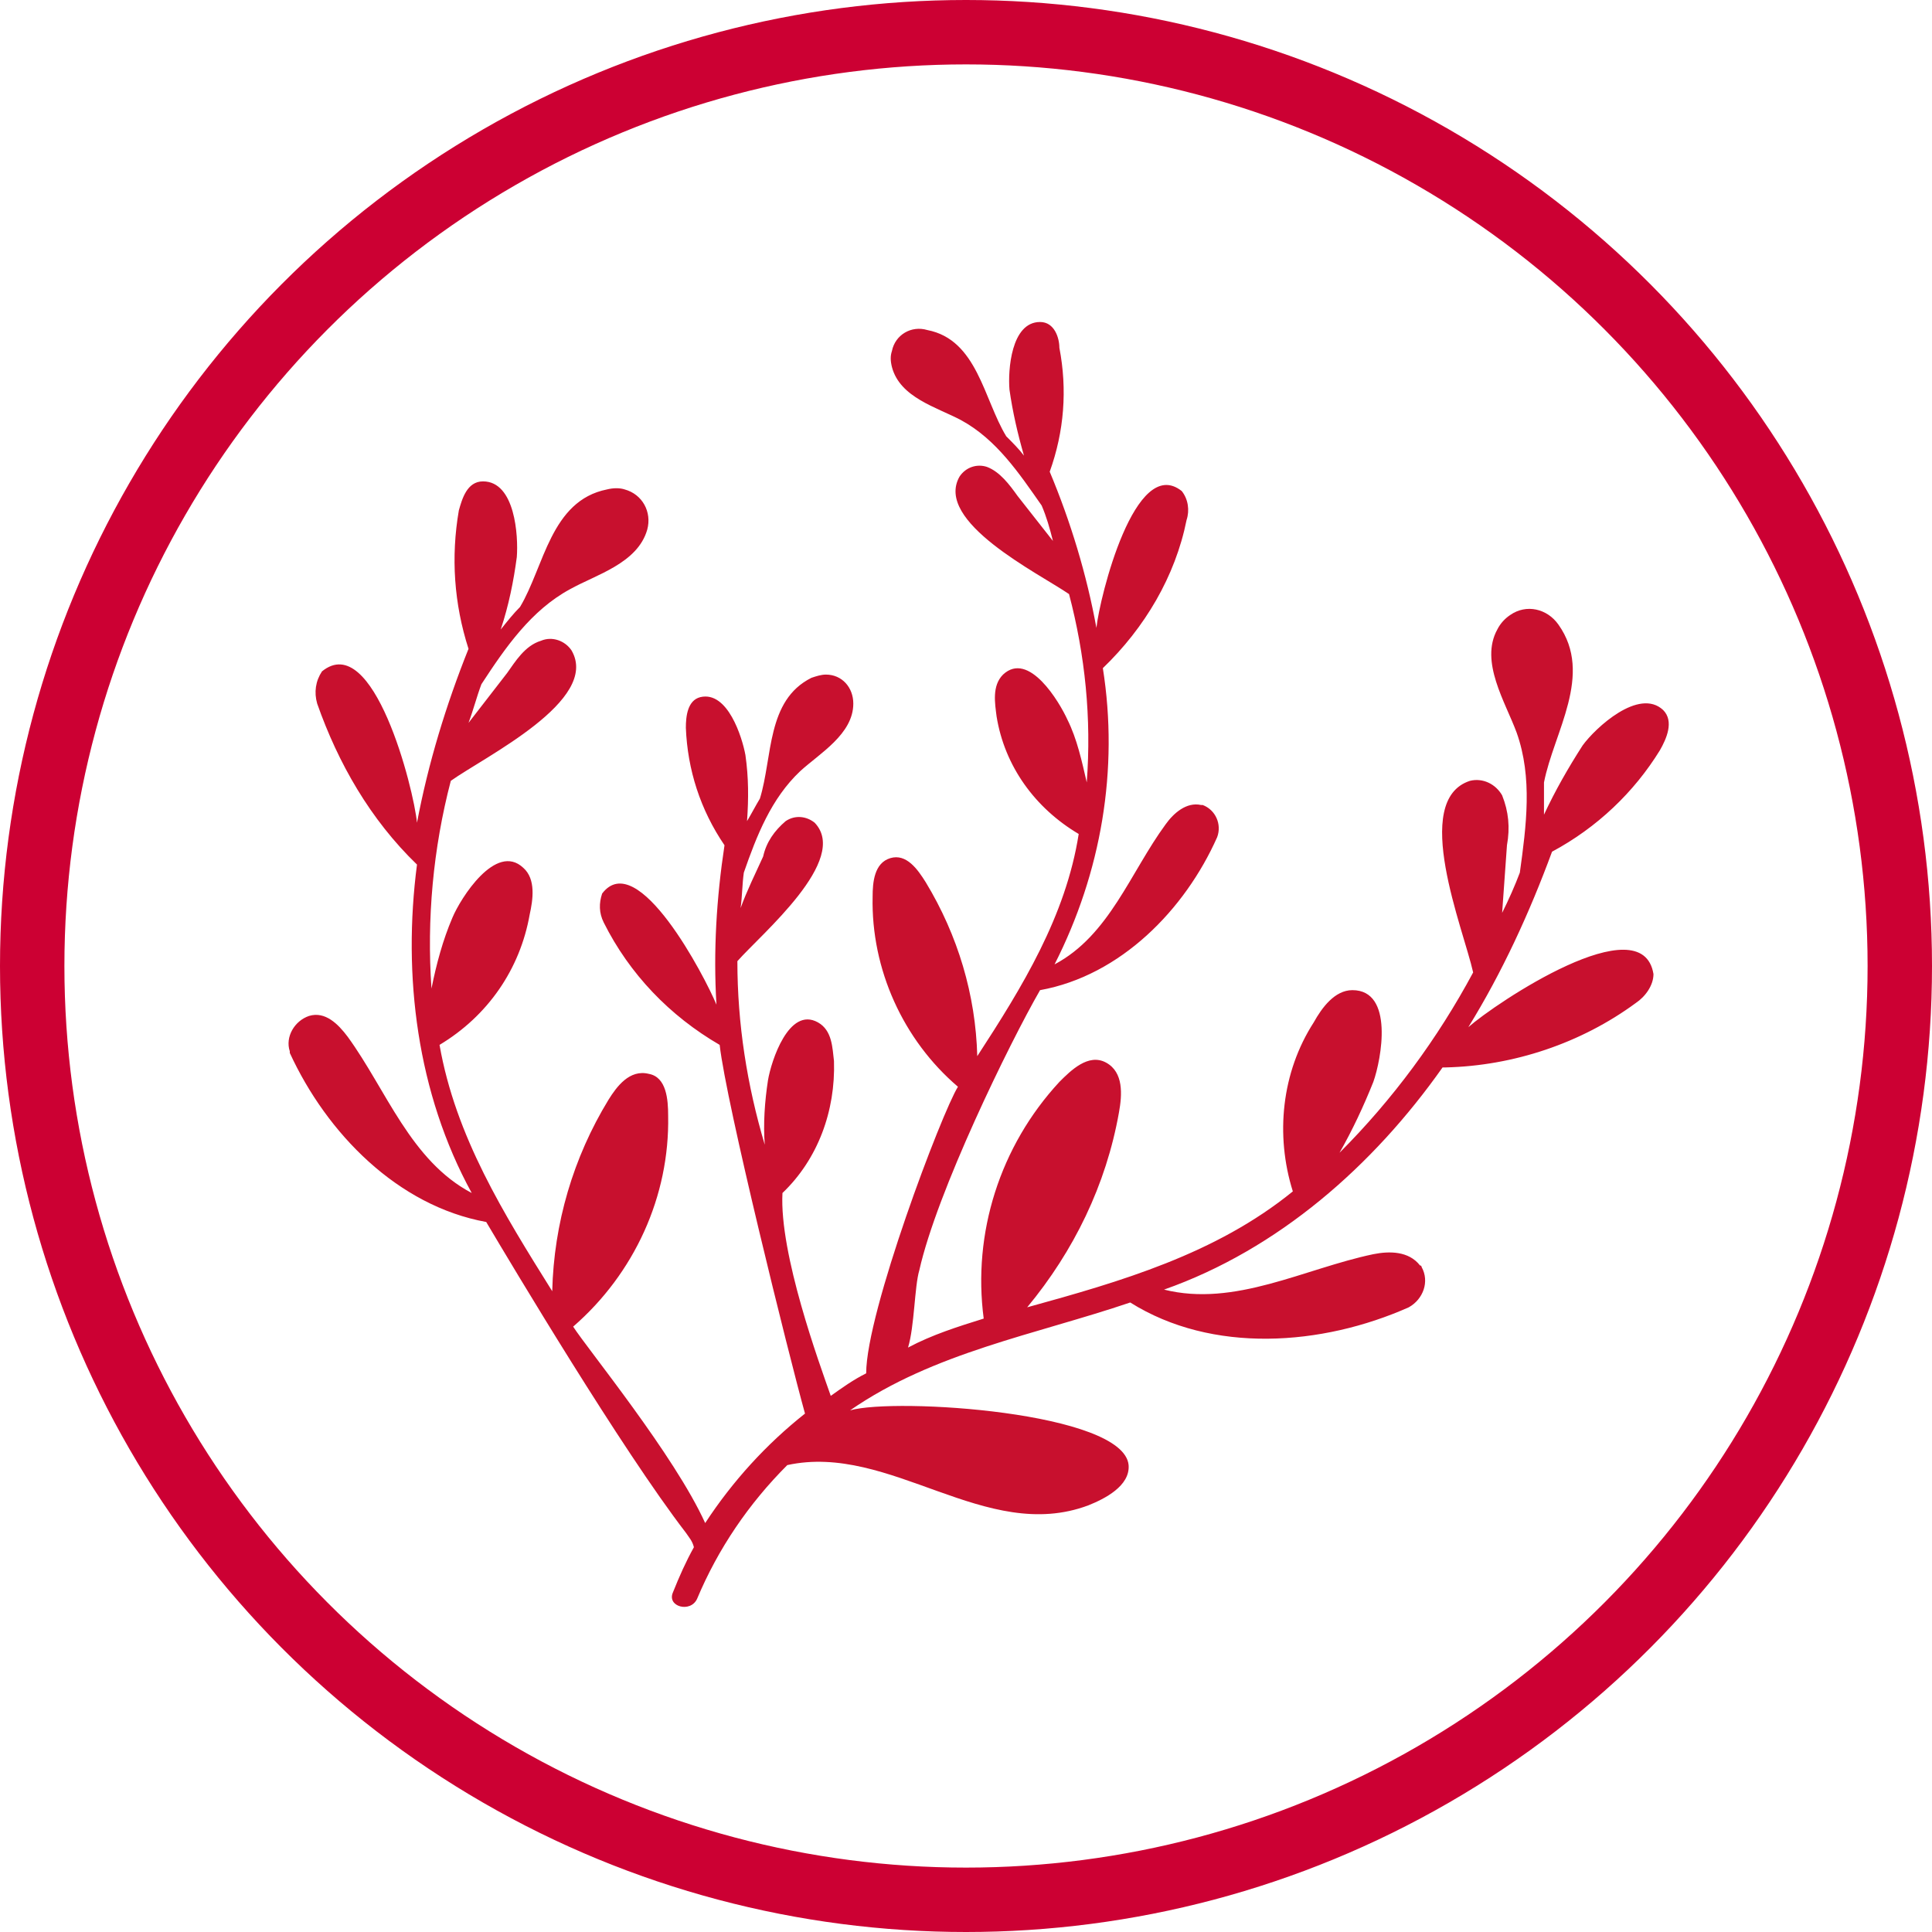
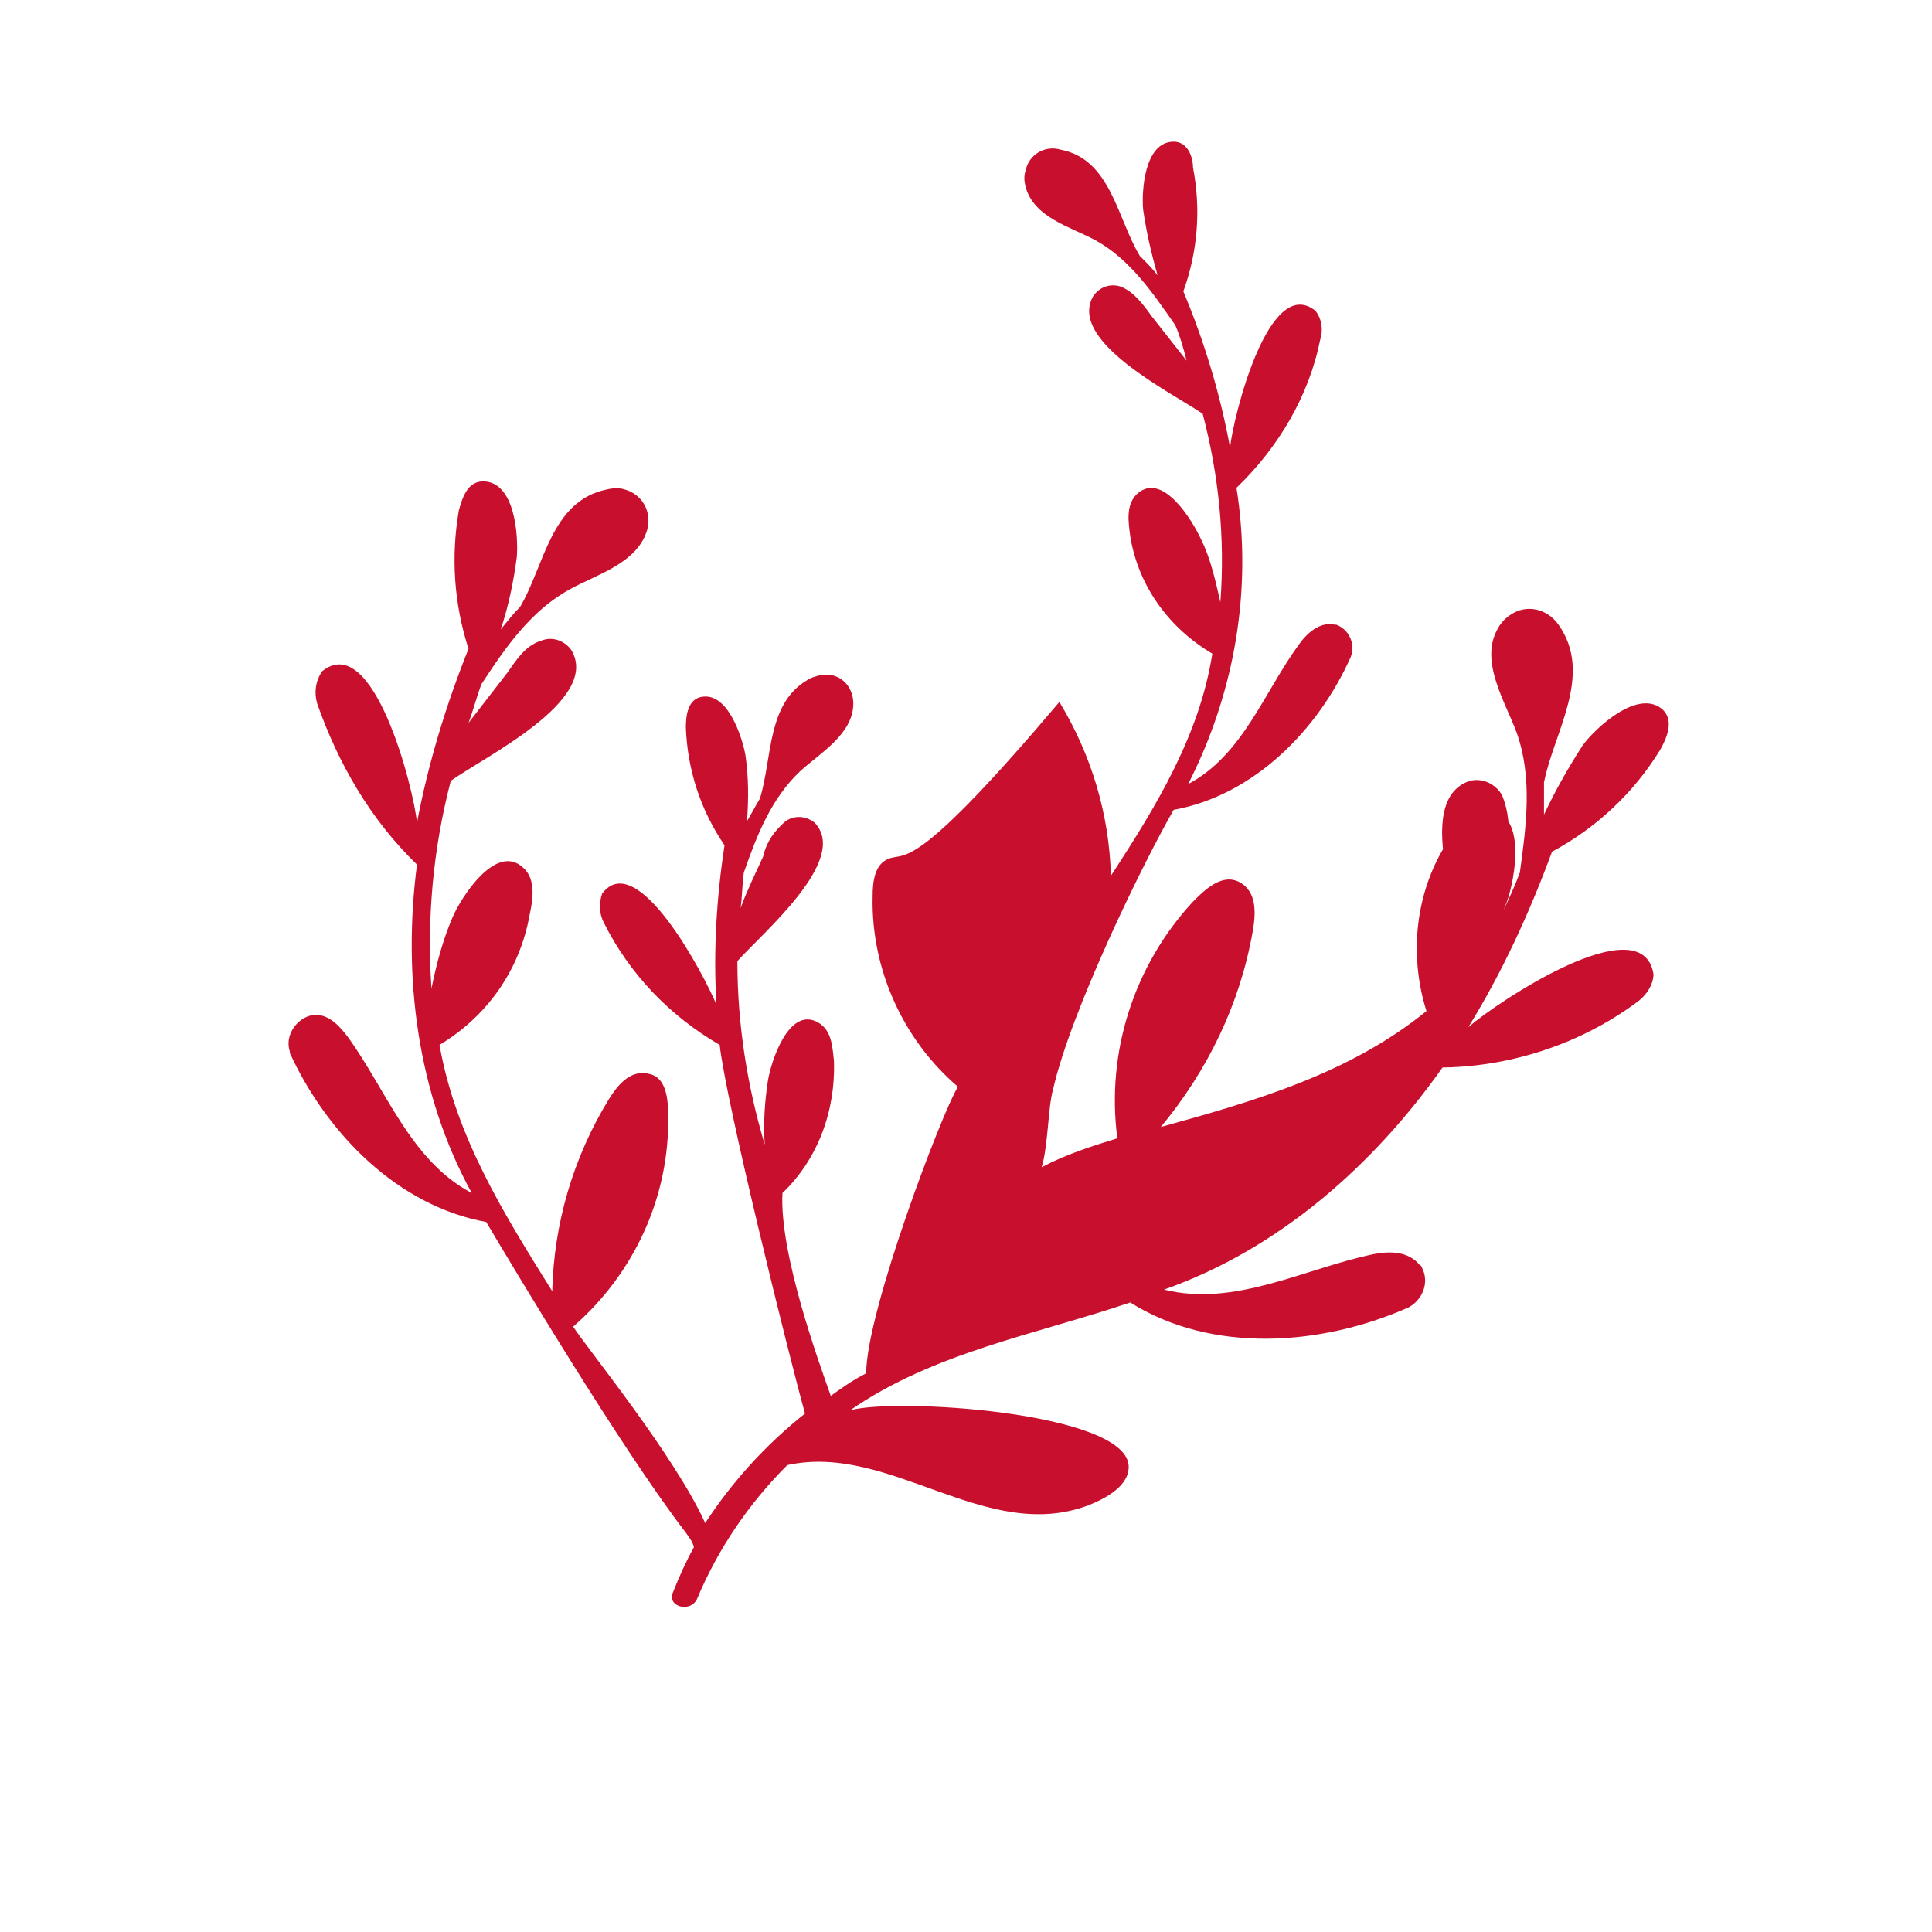
<svg xmlns="http://www.w3.org/2000/svg" class="mw-100 mx-auto" style="fill:#C8102E;" version="1.1" viewBox="0 0 120 120" width="120">
-   <circle style="fill:none;stroke-width:4;stroke:#CC0033;" cx="60" cy="60" r="58" />
-   <path d="M103.1,46.6c0.4-0.7,0.9-1.8,0.2-2.5c-1.5-1.4-4.2,1.1-5,2.2c-0.9,1.4-1.7,2.8-2.4,4.3c0-0.7,0-1.3,0-2 c0.6-3.1,3.1-6.7,0.9-9.8c-0.7-1-2-1.3-3-0.6c-0.3,0.2-0.6,0.5-0.8,0.9c-1.1,2,0.5,4.5,1.2,6.4c1,2.8,0.6,5.8,0.2,8.7 c-0.3,0.8-0.7,1.7-1.1,2.5c0.1-1.4,0.2-2.8,0.3-4.2c0.2-1.1,0.1-2.1-0.3-3.1c-0.4-0.7-1.2-1.1-2-0.9c-3.7,1.2-0.4,9.2,0.2,11.9 c-2.2,4.1-5,7.9-8.3,11.2c0.8-1.4,1.5-2.9,2.1-4.4c0.5-1.4,1.3-5.7-1.3-5.7c-1.1,0-1.9,1.1-2.4,2c-2,3.1-2.4,7-1.3,10.5 c-4.8,3.9-10.7,5.6-16.5,7.2c2.9-3.5,4.9-7.6,5.7-12.1c0.2-1.1,0.3-2.5-0.8-3.1s-2.2,0.5-2.9,1.2c-3.7,4-5.4,9.4-4.7,14.7 c-1.6,0.5-3.2,1-4.7,1.8c0.4-1.3,0.4-3.8,0.7-4.8c1.1-4.9,5.6-14.1,7.5-17.4c5-0.9,9-5,11-9.5c0.3-0.8-0.1-1.7-0.9-2h-0.1 c-0.9-0.2-1.7,0.5-2.2,1.2c-2.2,3-3.5,6.9-6.9,8.7c2.9-5.7,4-12.1,3-18.4c2.6-2.5,4.5-5.7,5.2-9.2c0.2-0.6,0.1-1.3-0.3-1.8 c-2.9-2.3-5.1,6.6-5.3,8.5c-0.6-3.3-1.6-6.6-2.9-9.7c0.9-2.5,1.1-5.1,0.6-7.7c0-0.6-0.3-1.6-1.2-1.6c-1.8,0-2,3-1.9,4.2 c0.2,1.4,0.5,2.7,0.9,4.1c-0.3-0.4-0.7-0.8-1.1-1.2c-1.4-2.3-1.8-6-4.9-6.6c-1-0.3-2,0.3-2.2,1.3c-0.1,0.3-0.1,0.6,0,1 c0.5,1.9,2.8,2.5,4.3,3.3c2.2,1.2,3.6,3.3,5,5.3c0.3,0.7,0.5,1.4,0.7,2.2c-0.7-0.9-1.5-1.9-2.2-2.8c-0.5-0.7-1.1-1.5-1.9-1.8 c-0.6-0.2-1.3,0-1.7,0.6c-1.6,2.8,4.9,6,6.8,7.3c1,3.8,1.4,7.7,1.1,11.7c-0.3-1.3-0.6-2.7-1.2-3.9c-0.5-1.1-2.4-4.3-4-2.8 c-0.7,0.7-0.5,1.8-0.4,2.6c0.5,3.1,2.4,5.7,5.1,7.3c-0.8,5.1-3.5,9.5-6.3,13.8c-0.1-3.8-1.2-7.5-3.2-10.8C57,54,56.3,53,55.3,53.3 s-1.1,1.5-1.1,2.4c-0.1,4.5,1.9,8.9,5.3,11.8c-1,1.6-5.7,14-5.7,17.8c-0.8,0.4-1.5,0.9-2.2,1.4c-0.7-2-3.2-8.8-3-12.6 c2.2-2.1,3.3-5.1,3.2-8.2c-0.1-0.8-0.1-1.9-1-2.4c-1.8-1-2.9,2.4-3.1,3.6c-0.2,1.3-0.3,2.7-0.2,4c-1.1-3.7-1.7-7.5-1.7-11.4 c1.5-1.7,7-6.3,4.8-8.6c-0.5-0.4-1.2-0.5-1.8-0.1c-0.7,0.6-1.2,1.3-1.4,2.2c-0.5,1.1-1,2.1-1.4,3.2c0.1-0.7,0.1-1.5,0.2-2.2 c0.8-2.3,1.7-4.6,3.5-6.3c1.2-1.1,3.3-2.3,3.3-4.2c0-1-0.7-1.8-1.7-1.8c-0.3,0-0.6,0.1-0.9,0.2c-2.8,1.4-2.4,4.9-3.2,7.5 c-0.3,0.5-0.5,0.9-0.8,1.4c0.1-1.4,0.1-2.7-0.1-4.1c-0.2-1.1-1.1-4-2.8-3.6c-0.8,0.2-0.9,1.2-0.9,1.9c0.1,2.6,0.9,5.1,2.4,7.3 c-0.5,3.3-0.7,6.6-0.5,9.9c-0.7-1.7-4.9-9.8-7.1-6.9c-0.2,0.6-0.2,1.2,0.1,1.8c1.6,3.2,4.1,5.8,7.2,7.6c0.4,3.6,4.3,19.3,5.3,22.9 c-2.4,1.9-4.5,4.2-6.2,6.8c-1.9-4.2-7.3-10.8-8.2-12.2c3.8-3.3,6-8.1,5.9-13.1c0-1-0.1-2.4-1.2-2.6c-1.2-0.3-2,0.8-2.5,1.6 c-2.2,3.6-3.4,7.7-3.5,11.9c-3-4.8-6-9.6-7-15.3c3-1.8,5-4.7,5.6-8.1c0.2-0.9,0.4-2.2-0.4-2.9c-1.7-1.6-3.9,1.9-4.4,3.1 c-0.6,1.4-1,2.9-1.3,4.4c-0.3-4.3,0.1-8.7,1.2-12.9c2.1-1.5,9.3-5,7.5-8.1c-0.4-0.6-1.2-0.9-1.9-0.6c-1,0.3-1.6,1.3-2.1,2l-2.4,3.1 c0.3-0.8,0.5-1.6,0.8-2.4c1.5-2.3,3.1-4.6,5.5-5.9c1.6-0.9,4.2-1.6,4.8-3.7c0.3-1.1-0.3-2.2-1.4-2.5c-0.3-0.1-0.7-0.1-1.1,0 c-3.5,0.7-3.9,4.8-5.4,7.3c-0.4,0.4-0.8,0.9-1.2,1.4c0.5-1.5,0.8-3,1-4.5c0.1-1.3-0.1-4.7-2.1-4.7c-1,0-1.3,1.1-1.5,1.8 c-0.5,2.9-0.3,5.8,0.6,8.6c-1.4,3.5-2.5,7.1-3.2,10.8c-0.2-2.1-2.7-12-5.9-9.4c-0.4,0.6-0.5,1.3-0.3,2c1.3,3.7,3.3,7.2,6.2,10 c-0.9,6.9,0,14.2,3.4,20.4c-3.8-2-5.3-6.4-7.7-9.7c-0.6-0.8-1.4-1.6-2.4-1.3c-0.9,0.3-1.5,1.3-1.2,2.2v0.1c2.3,5,6.7,9.5,12.2,10.5 c1.6,2.7,8.4,14.1,12.4,19.3c0.2,0.3,0.4,0.5,0.5,0.9c-0.5,0.9-0.9,1.8-1.3,2.8c-0.4,0.9,1.1,1.3,1.5,0.4c1.3-3.1,3.2-5.9,5.6-8.3 c6.4-1.4,12.3,4.9,18.7,2.5c1-0.4,2.6-1.2,2.5-2.5c-0.3-3.3-14.5-4.2-17.3-3.4c5.2-3.6,11.5-4.7,17.4-6.7c5.1,3.2,11.9,2.7,17.3,0.3 c0.9-0.5,1.3-1.6,0.8-2.5c0,0,0-0.1-0.1-0.1c-0.7-0.9-1.9-0.9-2.9-0.7c-4.3,0.9-8.6,3.3-13,2.2c7.1-2.5,13-7.7,17.3-13.8 c0.1,0,0.1,0,0.2,0c4.2-0.1,8.4-1.5,11.8-4c0.6-0.4,1.1-1.1,1.1-1.8c-0.7-4.3-9.8,1.8-11.5,3.3c2.1-3.4,3.8-7.1,5.2-10.9 C99.2,51.4,101.5,49.2,103.1,46.6z" />
+   <path d="M103.1,46.6c0.4-0.7,0.9-1.8,0.2-2.5c-1.5-1.4-4.2,1.1-5,2.2c-0.9,1.4-1.7,2.8-2.4,4.3c0-0.7,0-1.3,0-2 c0.6-3.1,3.1-6.7,0.9-9.8c-0.7-1-2-1.3-3-0.6c-0.3,0.2-0.6,0.5-0.8,0.9c-1.1,2,0.5,4.5,1.2,6.4c1,2.8,0.6,5.8,0.2,8.7 c-0.3,0.8-0.7,1.7-1.1,2.5c0.1-1.4,0.2-2.8,0.3-4.2c0.2-1.1,0.1-2.1-0.3-3.1c-0.4-0.7-1.2-1.1-2-0.9c-3.7,1.2-0.4,9.2,0.2,11.9 c0.8-1.4,1.5-2.9,2.1-4.4c0.5-1.4,1.3-5.7-1.3-5.7c-1.1,0-1.9,1.1-2.4,2c-2,3.1-2.4,7-1.3,10.5 c-4.8,3.9-10.7,5.6-16.5,7.2c2.9-3.5,4.9-7.6,5.7-12.1c0.2-1.1,0.3-2.5-0.8-3.1s-2.2,0.5-2.9,1.2c-3.7,4-5.4,9.4-4.7,14.7 c-1.6,0.5-3.2,1-4.7,1.8c0.4-1.3,0.4-3.8,0.7-4.8c1.1-4.9,5.6-14.1,7.5-17.4c5-0.9,9-5,11-9.5c0.3-0.8-0.1-1.7-0.9-2h-0.1 c-0.9-0.2-1.7,0.5-2.2,1.2c-2.2,3-3.5,6.9-6.9,8.7c2.9-5.7,4-12.1,3-18.4c2.6-2.5,4.5-5.7,5.2-9.2c0.2-0.6,0.1-1.3-0.3-1.8 c-2.9-2.3-5.1,6.6-5.3,8.5c-0.6-3.3-1.6-6.6-2.9-9.7c0.9-2.5,1.1-5.1,0.6-7.7c0-0.6-0.3-1.6-1.2-1.6c-1.8,0-2,3-1.9,4.2 c0.2,1.4,0.5,2.7,0.9,4.1c-0.3-0.4-0.7-0.8-1.1-1.2c-1.4-2.3-1.8-6-4.9-6.6c-1-0.3-2,0.3-2.2,1.3c-0.1,0.3-0.1,0.6,0,1 c0.5,1.9,2.8,2.5,4.3,3.3c2.2,1.2,3.6,3.3,5,5.3c0.3,0.7,0.5,1.4,0.7,2.2c-0.7-0.9-1.5-1.9-2.2-2.8c-0.5-0.7-1.1-1.5-1.9-1.8 c-0.6-0.2-1.3,0-1.7,0.6c-1.6,2.8,4.9,6,6.8,7.3c1,3.8,1.4,7.7,1.1,11.7c-0.3-1.3-0.6-2.7-1.2-3.9c-0.5-1.1-2.4-4.3-4-2.8 c-0.7,0.7-0.5,1.8-0.4,2.6c0.5,3.1,2.4,5.7,5.1,7.3c-0.8,5.1-3.5,9.5-6.3,13.8c-0.1-3.8-1.2-7.5-3.2-10.8C57,54,56.3,53,55.3,53.3 s-1.1,1.5-1.1,2.4c-0.1,4.5,1.9,8.9,5.3,11.8c-1,1.6-5.7,14-5.7,17.8c-0.8,0.4-1.5,0.9-2.2,1.4c-0.7-2-3.2-8.8-3-12.6 c2.2-2.1,3.3-5.1,3.2-8.2c-0.1-0.8-0.1-1.9-1-2.4c-1.8-1-2.9,2.4-3.1,3.6c-0.2,1.3-0.3,2.7-0.2,4c-1.1-3.7-1.7-7.5-1.7-11.4 c1.5-1.7,7-6.3,4.8-8.6c-0.5-0.4-1.2-0.5-1.8-0.1c-0.7,0.6-1.2,1.3-1.4,2.2c-0.5,1.1-1,2.1-1.4,3.2c0.1-0.7,0.1-1.5,0.2-2.2 c0.8-2.3,1.7-4.6,3.5-6.3c1.2-1.1,3.3-2.3,3.3-4.2c0-1-0.7-1.8-1.7-1.8c-0.3,0-0.6,0.1-0.9,0.2c-2.8,1.4-2.4,4.9-3.2,7.5 c-0.3,0.5-0.5,0.9-0.8,1.4c0.1-1.4,0.1-2.7-0.1-4.1c-0.2-1.1-1.1-4-2.8-3.6c-0.8,0.2-0.9,1.2-0.9,1.9c0.1,2.6,0.9,5.1,2.4,7.3 c-0.5,3.3-0.7,6.6-0.5,9.9c-0.7-1.7-4.9-9.8-7.1-6.9c-0.2,0.6-0.2,1.2,0.1,1.8c1.6,3.2,4.1,5.8,7.2,7.6c0.4,3.6,4.3,19.3,5.3,22.9 c-2.4,1.9-4.5,4.2-6.2,6.8c-1.9-4.2-7.3-10.8-8.2-12.2c3.8-3.3,6-8.1,5.9-13.1c0-1-0.1-2.4-1.2-2.6c-1.2-0.3-2,0.8-2.5,1.6 c-2.2,3.6-3.4,7.7-3.5,11.9c-3-4.8-6-9.6-7-15.3c3-1.8,5-4.7,5.6-8.1c0.2-0.9,0.4-2.2-0.4-2.9c-1.7-1.6-3.9,1.9-4.4,3.1 c-0.6,1.4-1,2.9-1.3,4.4c-0.3-4.3,0.1-8.7,1.2-12.9c2.1-1.5,9.3-5,7.5-8.1c-0.4-0.6-1.2-0.9-1.9-0.6c-1,0.3-1.6,1.3-2.1,2l-2.4,3.1 c0.3-0.8,0.5-1.6,0.8-2.4c1.5-2.3,3.1-4.6,5.5-5.9c1.6-0.9,4.2-1.6,4.8-3.7c0.3-1.1-0.3-2.2-1.4-2.5c-0.3-0.1-0.7-0.1-1.1,0 c-3.5,0.7-3.9,4.8-5.4,7.3c-0.4,0.4-0.8,0.9-1.2,1.4c0.5-1.5,0.8-3,1-4.5c0.1-1.3-0.1-4.7-2.1-4.7c-1,0-1.3,1.1-1.5,1.8 c-0.5,2.9-0.3,5.8,0.6,8.6c-1.4,3.5-2.5,7.1-3.2,10.8c-0.2-2.1-2.7-12-5.9-9.4c-0.4,0.6-0.5,1.3-0.3,2c1.3,3.7,3.3,7.2,6.2,10 c-0.9,6.9,0,14.2,3.4,20.4c-3.8-2-5.3-6.4-7.7-9.7c-0.6-0.8-1.4-1.6-2.4-1.3c-0.9,0.3-1.5,1.3-1.2,2.2v0.1c2.3,5,6.7,9.5,12.2,10.5 c1.6,2.7,8.4,14.1,12.4,19.3c0.2,0.3,0.4,0.5,0.5,0.9c-0.5,0.9-0.9,1.8-1.3,2.8c-0.4,0.9,1.1,1.3,1.5,0.4c1.3-3.1,3.2-5.9,5.6-8.3 c6.4-1.4,12.3,4.9,18.7,2.5c1-0.4,2.6-1.2,2.5-2.5c-0.3-3.3-14.5-4.2-17.3-3.4c5.2-3.6,11.5-4.7,17.4-6.7c5.1,3.2,11.9,2.7,17.3,0.3 c0.9-0.5,1.3-1.6,0.8-2.5c0,0,0-0.1-0.1-0.1c-0.7-0.9-1.9-0.9-2.9-0.7c-4.3,0.9-8.6,3.3-13,2.2c7.1-2.5,13-7.7,17.3-13.8 c0.1,0,0.1,0,0.2,0c4.2-0.1,8.4-1.5,11.8-4c0.6-0.4,1.1-1.1,1.1-1.8c-0.7-4.3-9.8,1.8-11.5,3.3c2.1-3.4,3.8-7.1,5.2-10.9 C99.2,51.4,101.5,49.2,103.1,46.6z" />
</svg>